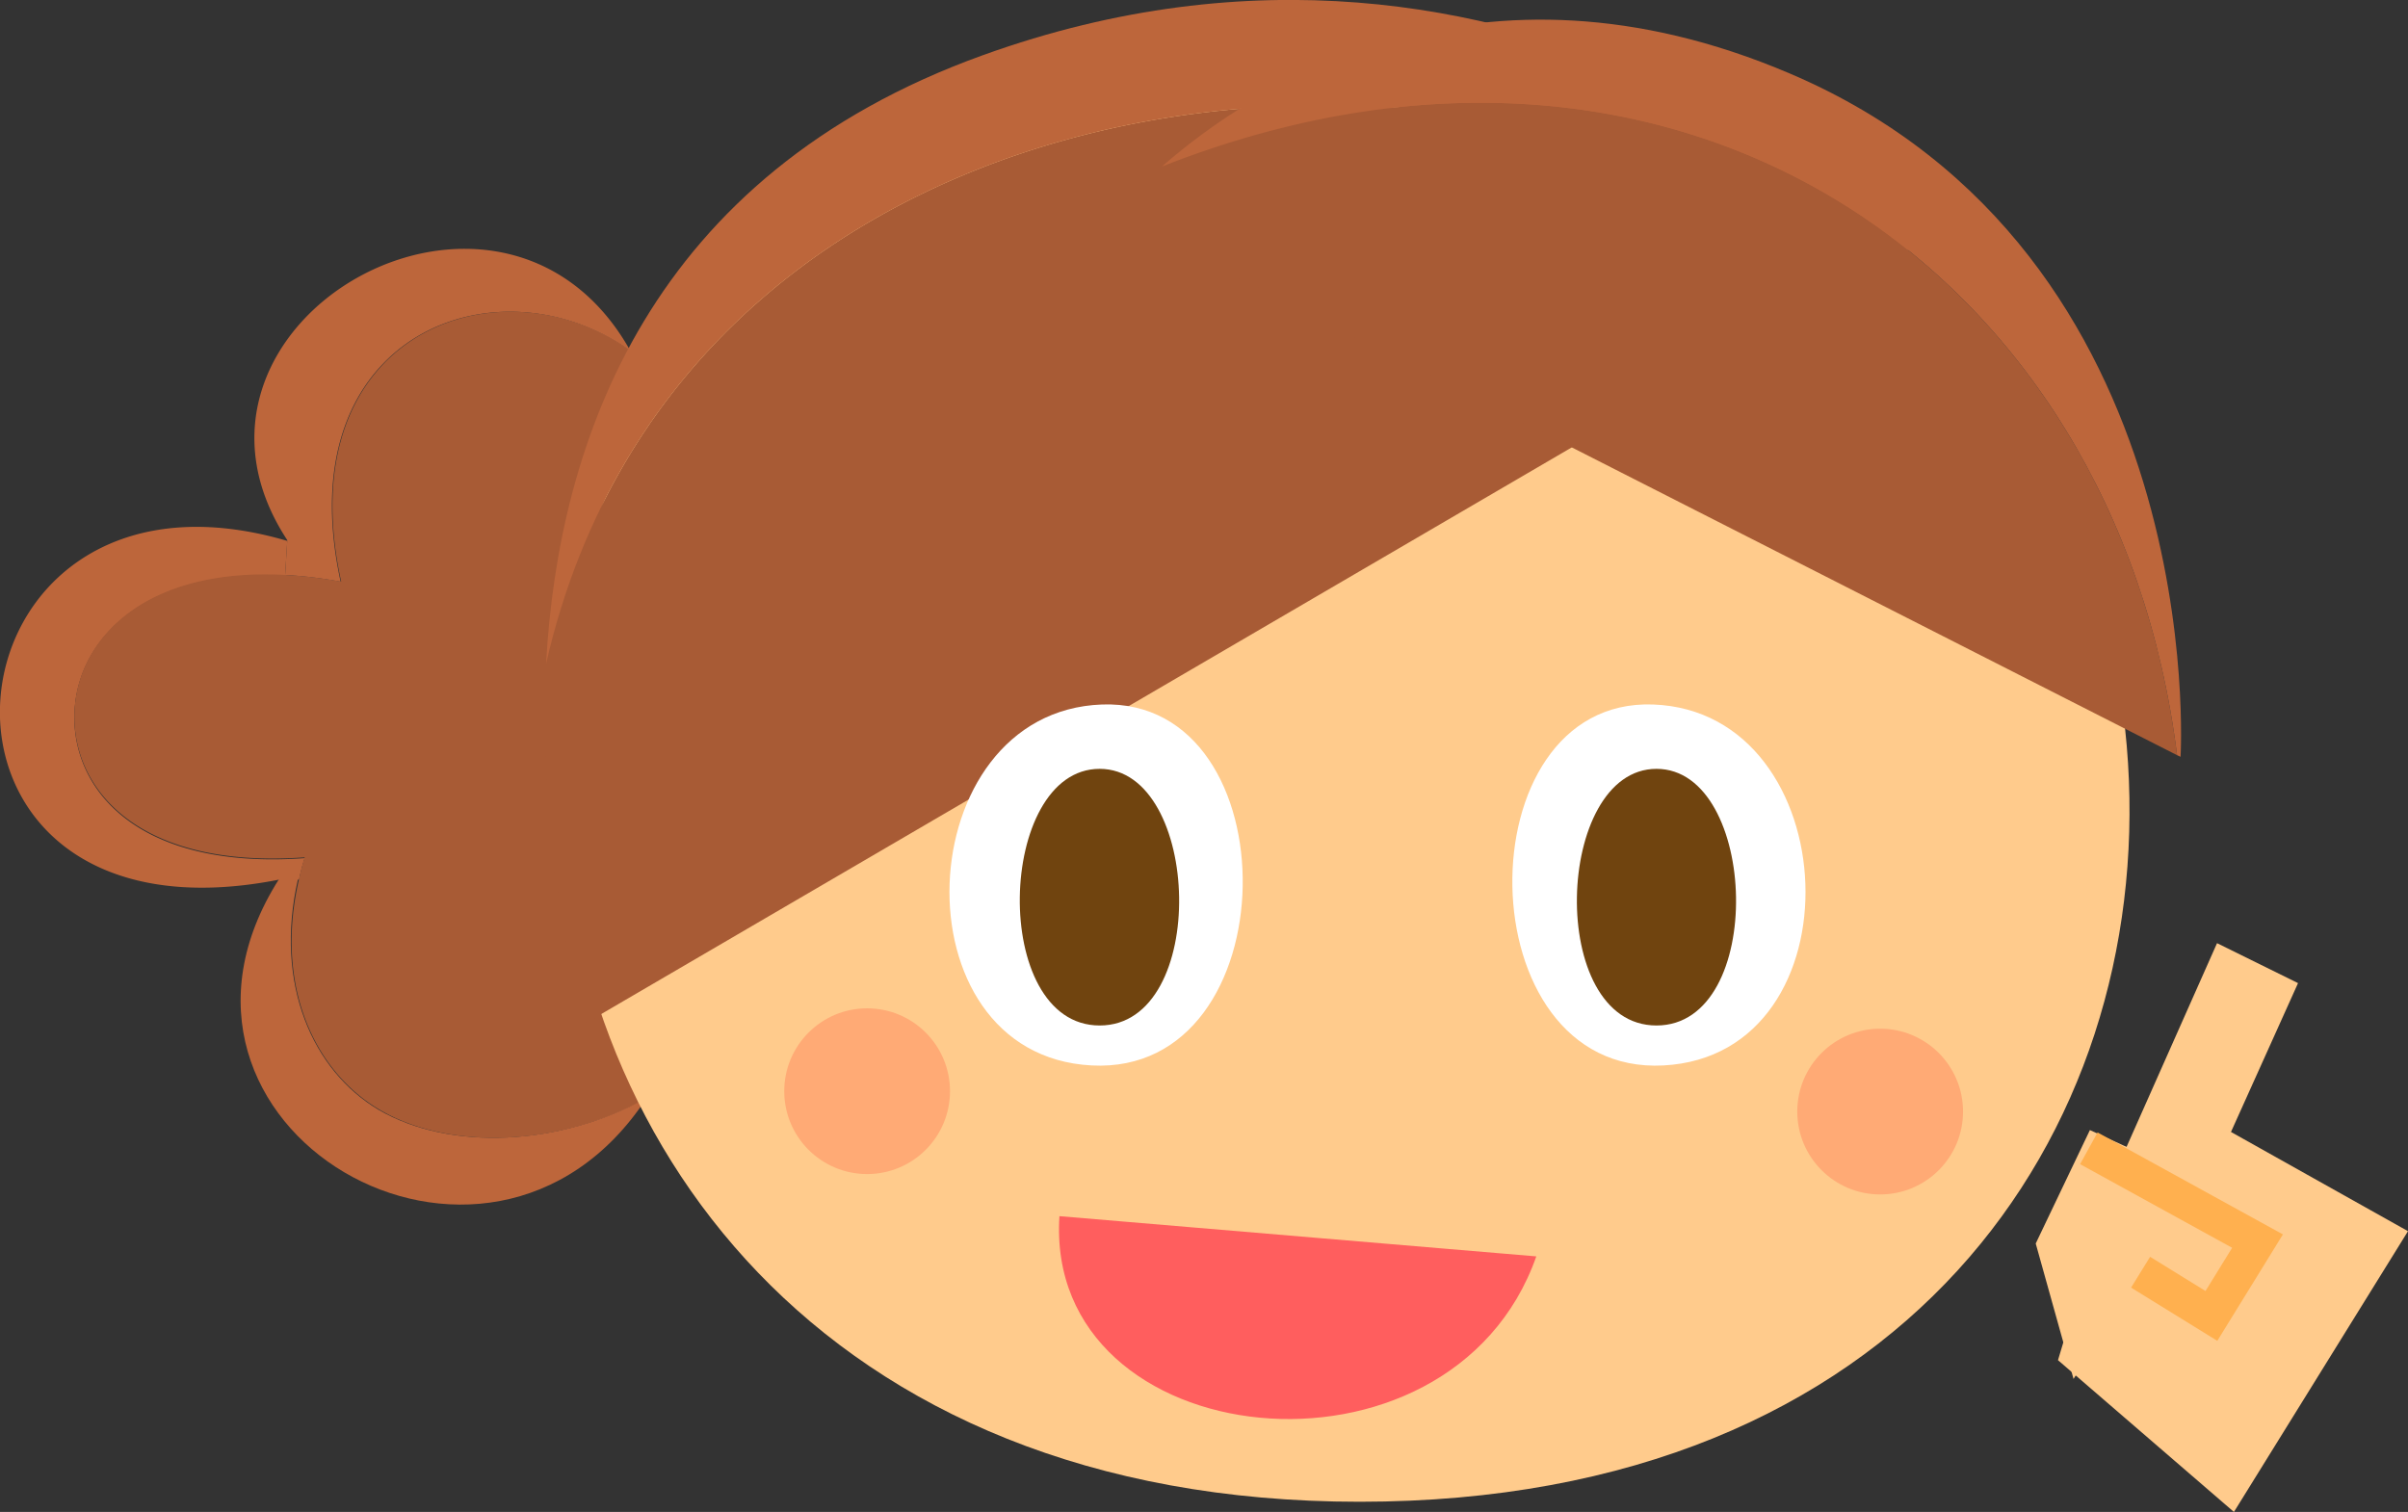
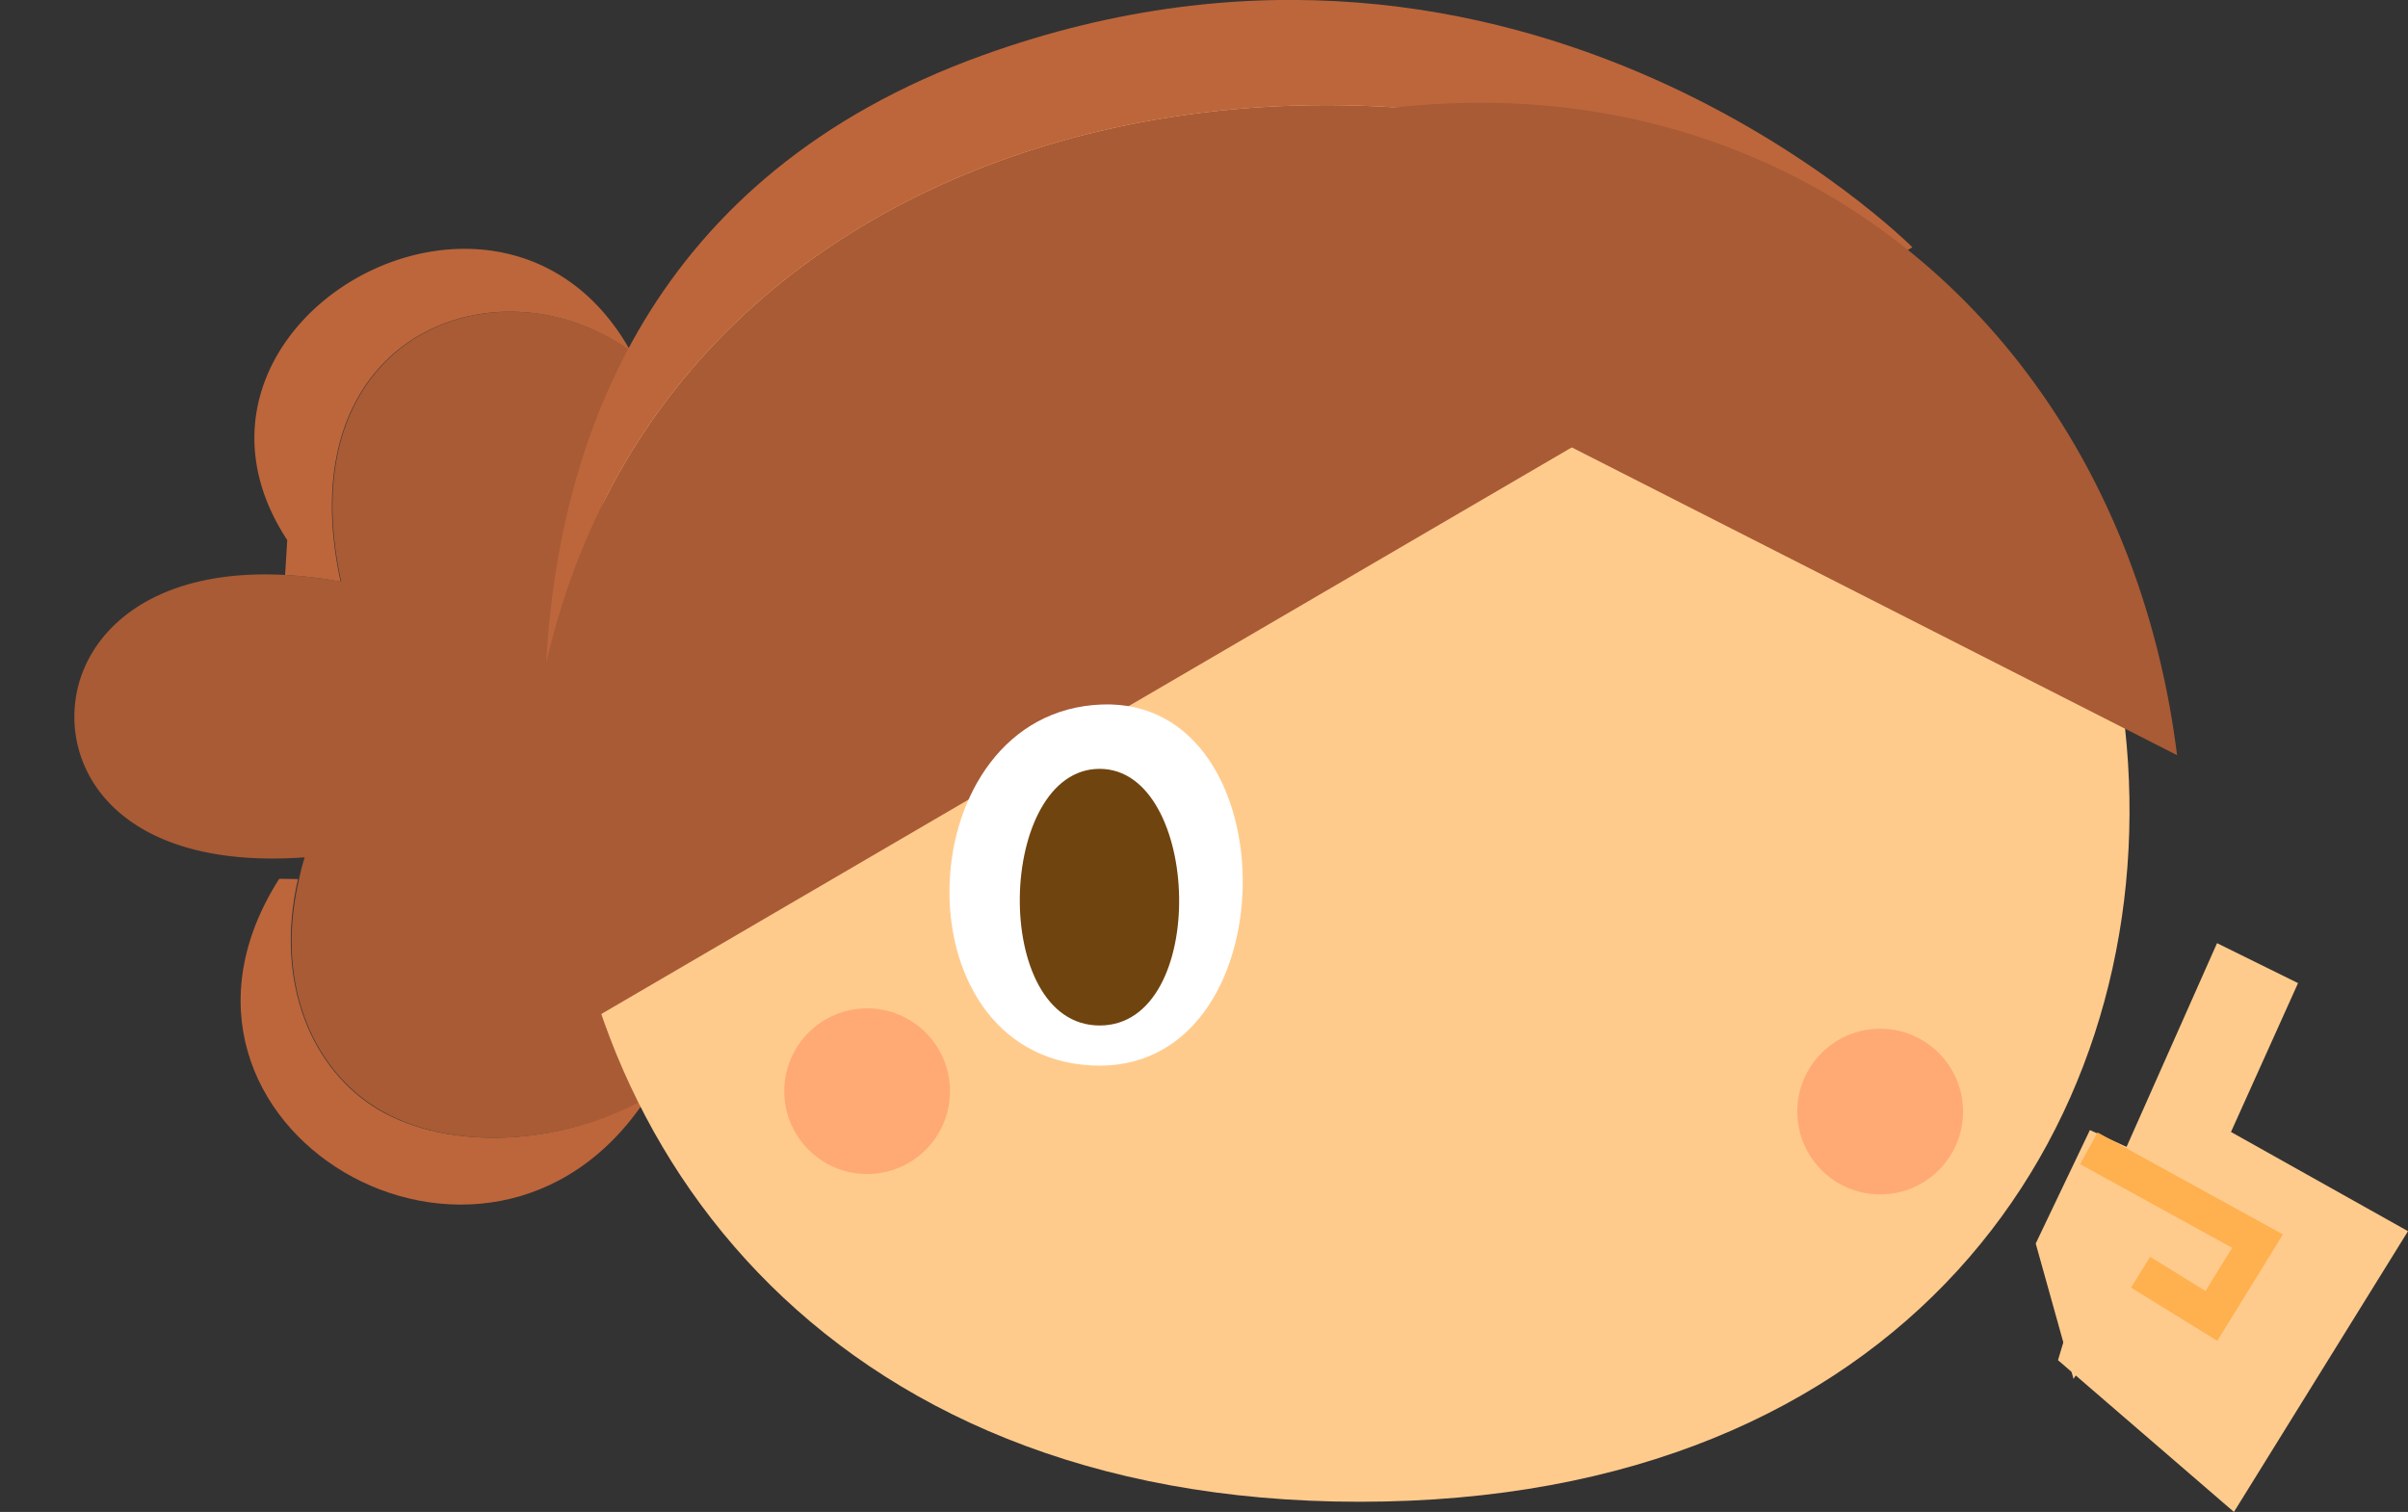
<svg xmlns="http://www.w3.org/2000/svg" width="89.78" height="56.38" viewBox="0 0 89.78 56.38">
  <rect x="0" y="0" width="89.78" height="56.38" fill="#333333" stroke="none" />
  <defs>
    <style>
      .cls-1 {
        fill: #ffcb8c;
      }

      .cls-2 {
        fill: none;
        stroke: #ffb04f;
        stroke-miterlimit: 10;
        stroke-width: 1.35px;
      }

      .cls-3 {
        fill: #bd663b;
      }

      .cls-4 {
        fill: #a85b35;
      }

      .cls-5 {
        fill: #ffaa75;
      }

      .cls-6 {
        fill: #fff;
      }

      .cls-7 {
        fill: #70440f;
      }

      .cls-8 {
        fill: #ff5e5e;
      }
    </style>
  </defs>
  <g id="レイヤー_2" data-name="レイヤー 2">
    <g id="レイヤー_1-2" data-name="レイヤー 1">
      <g id="chara_comment_chara_1">
        <g>
          <polyline class="cls-1" points="78.77 43.93 82.66 35.17 85.68 36.66 83.18 42.21 89.78 45.91 83.29 56.38 76.73 50.72" />
          <polyline class="cls-1" points="77.31 51.42 75.9 46.37 77.92 42.14 85.37 45.56 83.66 48.91 79.81 47.44" />
          <polyline class="cls-2" points="77.88 42.82 84.17 46.28 82.45 49.07 79.81 47.44" />
        </g>
        <g>
-           <path class="cls-3" d="M11.36,32c-6.58.47-8.87-2.89-8.56-5.74.26-2.5,2.68-5.07,7.83-4.79l.08-1.3c-13.33-3.92-15.1,15.56-.3,12.63h.74A8,8,0,0,1,11.36,32Z" />
          <path class="cls-4" d="M2.8,26.23c-.31,2.85,2,6.21,8.56,5.74a8,8,0,0,0-.21.81c-.92,3.93.54,7.15,3,8.6,2.64,1.56,6.79,1.35,10-.44a14.59,14.59,0,0,0,2-5L25,17.85a13.21,13.21,0,0,0-1.48-4.77c-4.95-3.53-12.82-.64-10.8,8.61a16.37,16.37,0,0,0-2.07-.25C5.48,21.16,3.06,23.73,2.8,26.23Z" />
          <path class="cls-3" d="M10.41,32.77C4.53,42,18.19,50,24.11,40.94c-3.19,1.79-7.34,2-10,.44-2.44-1.45-3.9-4.67-3-8.6Z" />
          <path class="cls-3" d="M23.5,13.08c-4.82-8.61-18.08-1-12.79,7.06l-.08,1.3a16.37,16.37,0,0,1,2.07.25C10.68,12.44,18.55,9.55,23.5,13.08Z" />
        </g>
-         <path class="cls-1" d="M47.91,1.1C12.37,1.35,10.41,56,50.69,56,91.43,56,87.28.83,47.91,1.1Z" />
+         <path class="cls-1" d="M47.91,1.1C12.37,1.35,10.41,56,50.69,56,91.43,56,87.28.83,47.91,1.1" />
        <circle class="cls-5" cx="32.33" cy="40.69" r="3.09" />
        <circle class="cls-5" cx="70.1" cy="41.45" r="3.09" />
-         <path class="cls-6" d="M61.63,26.27c-7.11-.25-7,13.85.39,13.46S68.87,26.53,61.63,26.27Z" />
-         <path class="cls-7" d="M61.76,28.67c-3.8,0-4.11,9.57,0,9.57S65.56,28.67,61.76,28.67Z" />
-         <path class="cls-8" d="M39.5,45.35c-.58,8.95,14.58,10.59,17.78,1.5Z" />
        <g>
          <path class="cls-4" d="M20.36,24.75a42.18,42.18,0,0,0,1.48,13.4L69.67,10.22C55.24-.87,25.58,1.91,20.36,24.75Z" />
          <path class="cls-3" d="M36.64,2.06C24.21,6.54,20.82,16.45,20.36,24.75,25.58,1.91,55.24-.87,69.67,10.22l1.63-1S56.91-5.25,36.64,2.06Z" />
        </g>
        <g>
          <path class="cls-4" d="M41.53,8,81.17,28.16C78.9,10,62.54-1.36,43.32,6.21A17,17,0,0,0,41.53,8Z" />
-           <path class="cls-3" d="M43.32,6.21C62.54-1.36,78.9,10,81.17,28.16l.13.06S82.46,9.44,66.73,2.74C55.12-2.21,46.79,3.18,43.32,6.21Z" />
        </g>
        <path class="cls-6" d="M41.09,26.27c7.11-.25,7,13.85-.39,13.46S33.84,26.53,41.09,26.27Z" />
        <path class="cls-7" d="M41,28.67c3.8,0,4.1,9.57,0,9.57S37.16,28.67,41,28.67Z" />
      </g>
    </g>
  </g>
</svg>